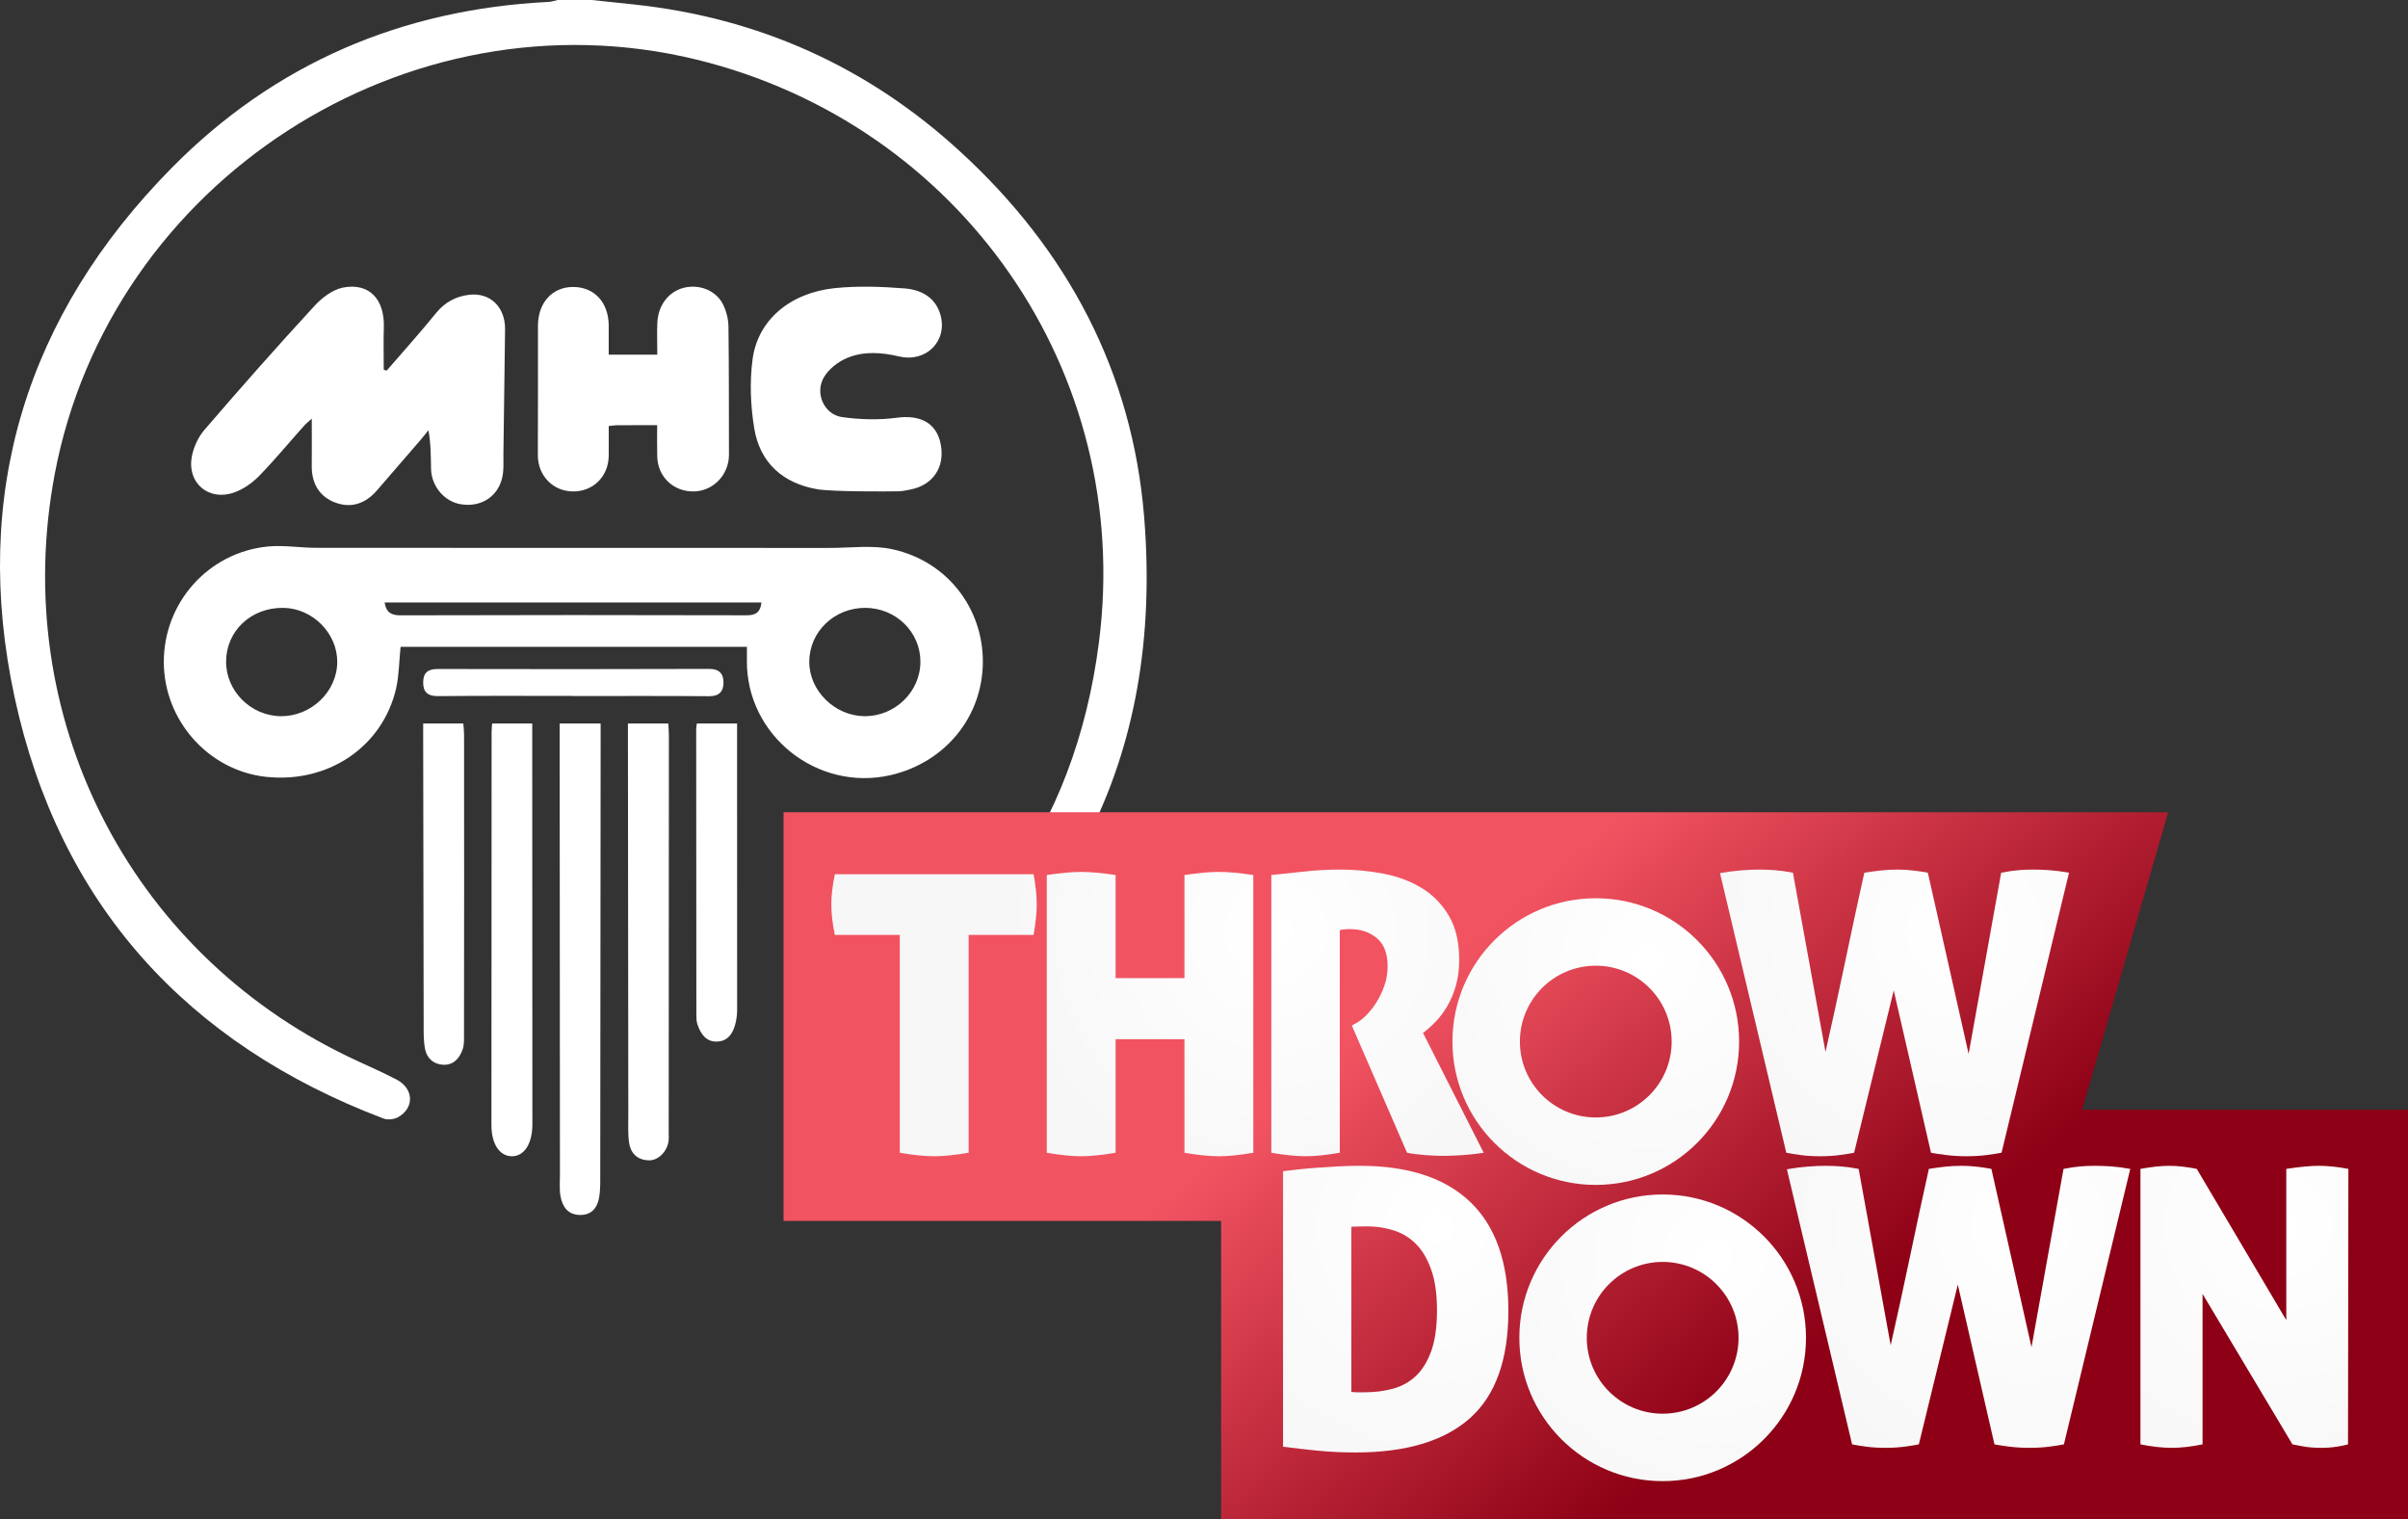
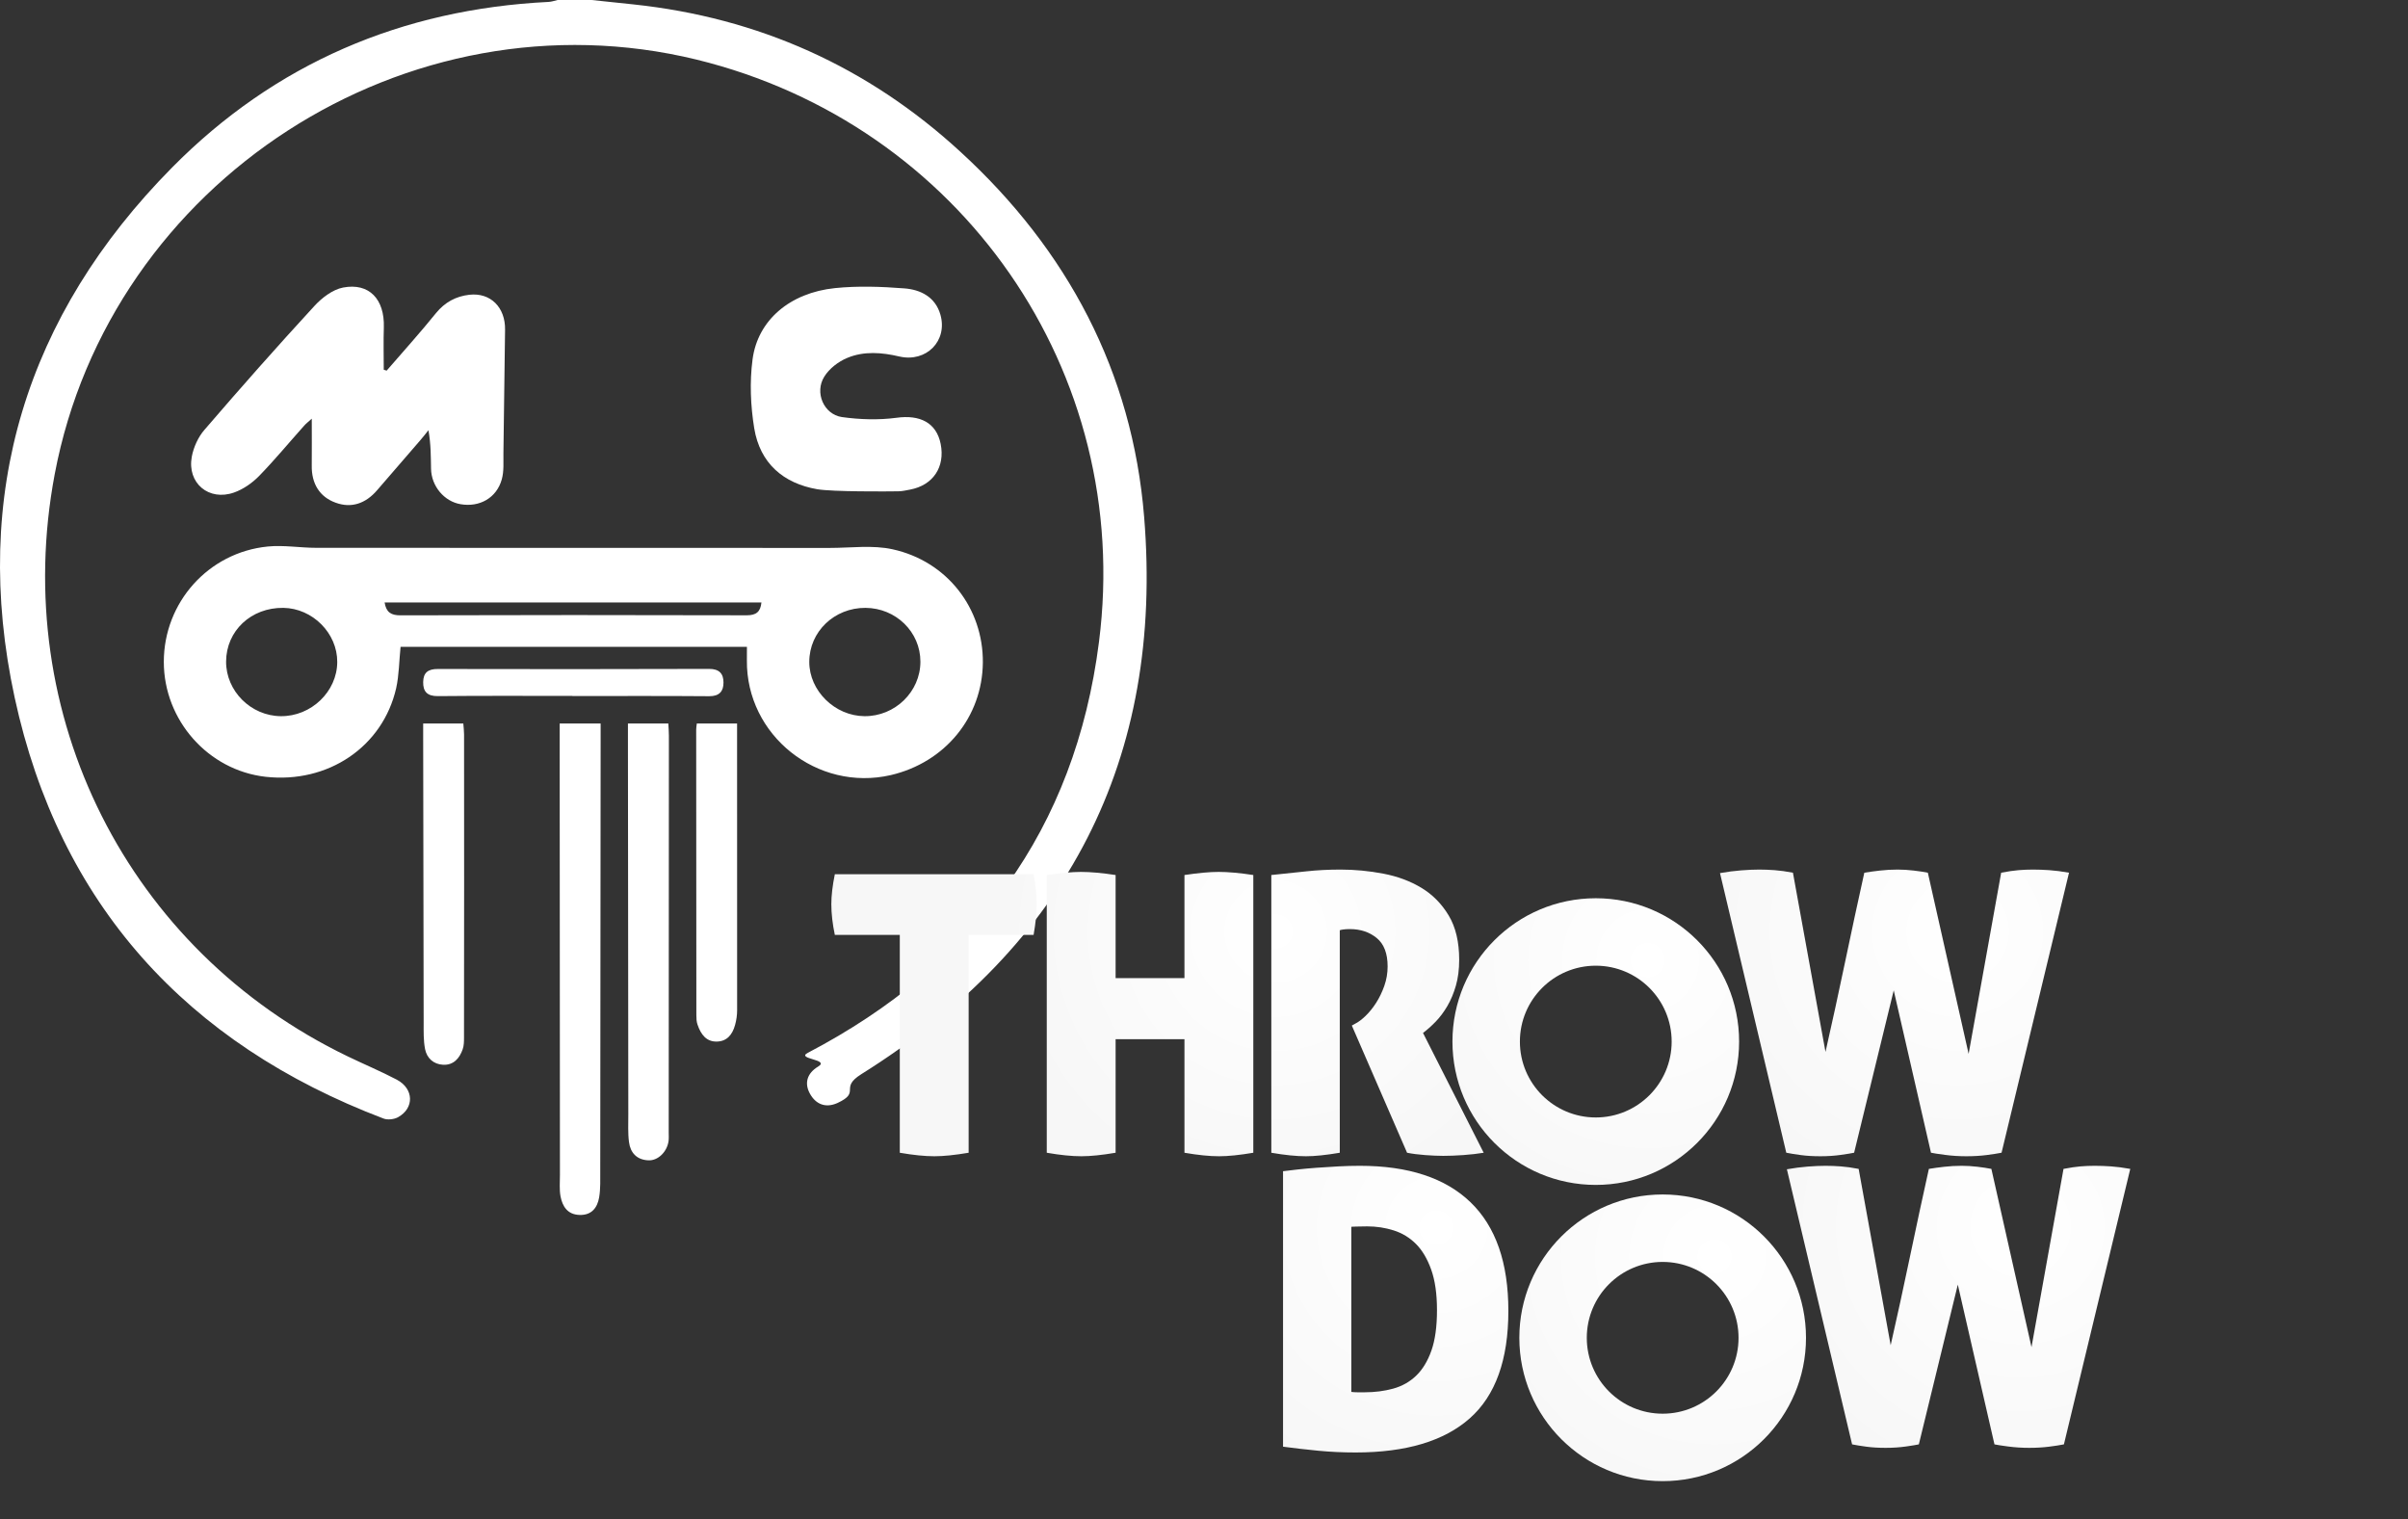
<svg xmlns="http://www.w3.org/2000/svg" width="252px" height="159px" viewBox="0 0 252 159" version="1.1">
  <rect x="0" y="0" width="252" height="159" fill="#333333" stroke="none" />
  <title>01BD44CB-61B1-44E7-95D7-3894F139DF32</title>
  <desc>Created with sketchtool.</desc>
  <defs>
    <linearGradient x1="31.022%" y1="40.526%" x2="71.003%" y2="61.247%" id="linearGradient-1">
      <stop stop-color="#F15361" offset="0%" />
      <stop stop-color="#8D0015" offset="100%" />
    </linearGradient>
    <radialGradient cx="68.104%" cy="21.64%" fx="68.104%" fy="21.64%" r="95.276%" gradientTransform="translate(0.681,0.216),scale(0.439,1),rotate(90),translate(-0.681,-0.216)" id="radialGradient-2">
      <stop stop-color="#FFFFFF" offset="0%" />
      <stop stop-color="#F7F7F7" offset="100%" />
    </radialGradient>
    <radialGradient cx="68.104%" cy="21.64%" fx="68.104%" fy="21.64%" r="95.276%" gradientTransform="translate(0.681,0.216),scale(0.821,1),rotate(90),translate(-0.681,-0.216)" id="radialGradient-3">
      <stop stop-color="#FFFFFF" offset="0%" />
      <stop stop-color="#F7F7F7" offset="100%" />
    </radialGradient>
    <radialGradient cx="68.104%" cy="21.64%" fx="68.104%" fy="21.64%" r="95.276%" id="radialGradient-4">
      <stop stop-color="#FFFFFF" offset="0%" />
      <stop stop-color="#F7F7F7" offset="100%" />
    </radialGradient>
    <radialGradient cx="68.104%" cy="21.64%" fx="68.104%" fy="21.64%" r="95.276%" gradientTransform="translate(0.681,0.216),scale(0.821,1),rotate(90),translate(-0.681,-0.216)" id="radialGradient-5">
      <stop stop-color="#FFFFFF" offset="0%" />
      <stop stop-color="#F7F7F7" offset="100%" />
    </radialGradient>
    <radialGradient cx="68.104%" cy="21.64%" fx="68.104%" fy="21.64%" r="129.215%" gradientTransform="translate(0.681,0.216),scale(1,0.737),rotate(90),translate(-0.681,-0.216)" id="radialGradient-6">
      <stop stop-color="#FFFFFF" offset="0%" />
      <stop stop-color="#F7F7F7" offset="100%" />
    </radialGradient>
    <radialGradient cx="68.104%" cy="21.64%" fx="68.104%" fy="21.64%" r="121.216%" gradientTransform="translate(0.681,0.216),scale(1,0.786),rotate(90),translate(-0.681,-0.216)" id="radialGradient-7">
      <stop stop-color="#FFFFFF" offset="0%" />
      <stop stop-color="#F7F7F7" offset="100%" />
    </radialGradient>
  </defs>
  <g id="Page-1" stroke="none" stroke-width="1" fill="none" fill-rule="evenodd">
    <g id="Home----single-scroll" transform="translate(-113, -3354)">
      <g id="Group-11-Copy" transform="translate(113, 3354)">
        <g id="Group-3-Copy-2" fill="#FFFFFF">
          <path d="M61.913,0 C63.371,0.158 64.817,0.313 66.279,0.46 C79.369,1.846 90.819,6.976 100.507,15.882 C111.715,26.157 118.506,38.931 119.735,54.088 C121.811,79.447 111.66,98.942 90.129,112.416 C87.795,113.883 90.149,114.269 87.636,115.431 C86.401,115.985 85.362,115.565 84.748,114.429 C84.17,113.369 84.438,112.322 85.628,111.609 C86.894,110.838 83.246,110.848 84.549,110.172 C102.009,101.037 112.514,86.771 115.009,67.184 C118.63,38.896 100.511,13.003 72.911,6.24 C42.626,-1.149 11.511,18.939 5.722,49.642 C0.978,74.842 13.376,99.456 36.387,110.548 C38.103,111.378 39.854,112.107 41.537,112.992 C43.32,113.946 43.368,115.96 41.659,116.913 C41.24,117.143 40.557,117.222 40.127,117.051 C19.506,109.217 6.213,94.598 1.533,72.994 C-3.058,51.744 2.731,32.986 18.001,17.538 C28.768,6.638 42.072,0.963 57.401,0.201 C57.722,0.188 58.04,0.07 58.357,0 L61.913,0 Z" id="Fill-1" />
          <path d="M79.685,63.045 L40.249,63.045 C40.416,64.077 40.918,64.398 41.92,64.394 C53.982,64.357 66.055,64.357 78.132,64.39 C79.143,64.394 79.588,64.023 79.685,63.045 M90.573,63.612 C87.323,63.595 84.692,66.101 84.692,69.266 C84.687,72.29 87.371,74.926 90.472,74.947 C93.666,74.973 96.321,72.383 96.321,69.246 C96.326,66.134 93.758,63.632 90.573,63.612 M29.38,74.947 C32.562,74.982 35.28,72.374 35.293,69.279 C35.31,66.263 32.707,63.656 29.654,63.612 C26.281,63.569 23.674,66.013 23.661,69.238 C23.652,72.316 26.251,74.917 29.38,74.947 M78.167,67.694 L41.92,67.694 C41.767,69.162 41.767,70.624 41.46,72.018 C40.052,78.161 34.323,82.015 27.797,81.291 C21.792,80.616 17.147,75.381 17.143,69.266 C17.143,63.049 21.805,57.81 28.018,57.193 C29.685,57.027 31.413,57.329 33.1,57.329 C51.015,57.34 68.926,57.333 86.832,57.34 C89.027,57.34 91.321,57.02 93.405,57.482 C99.142,58.738 102.905,63.686 102.857,69.335 C102.804,75.034 98.914,79.78 93.229,81.112 C85.52,82.889 78.071,76.95 78.163,69.085 C78.172,68.674 78.167,68.26 78.167,67.694" id="Fill-3" />
          <path d="M40.465,38.784 C42.194,36.781 43.965,34.828 45.627,32.767 C46.559,31.627 47.703,31.012 49.109,30.847 C51.338,30.592 52.896,32.17 52.856,34.511 C52.79,38.811 52.75,43.114 52.684,47.416 C52.67,48.343 52.755,49.307 52.511,50.168 C51.971,52.11 50.189,53.099 48.217,52.767 C46.501,52.491 45.136,50.878 45.109,49.046 C45.083,47.783 45.1,46.504 44.837,45.023 C44.558,45.368 44.299,45.713 44.009,46.043 C42.5,47.8 40.994,49.534 39.48,51.284 C38.25,52.726 36.744,53.2 35.133,52.609 C33.462,52.014 32.592,50.625 32.625,48.716 C32.641,47.148 32.627,45.579 32.627,43.813 C32.275,44.14 32.025,44.323 31.822,44.555 C30.257,46.306 28.749,48.132 27.12,49.806 C26.401,50.542 25.465,51.197 24.506,51.537 C21.854,52.482 19.566,50.553 20.07,47.8 C20.254,46.803 20.739,45.735 21.401,44.975 C25.164,40.599 28.984,36.278 32.884,32.04 C33.679,31.17 34.808,30.302 35.906,30.091 C38.644,29.571 40.257,31.319 40.169,34.252 C40.12,35.726 40.16,37.207 40.16,38.692 C40.257,38.723 40.363,38.751 40.465,38.784" id="Fill-5" />
-           <path d="M68.773,44.492 C67.256,44.492 65.906,44.488 64.567,44.499 C64.324,44.499 64.079,44.544 63.703,44.583 C63.703,45.658 63.718,46.692 63.703,47.726 C63.664,49.885 62.058,51.458 59.942,51.428 C57.844,51.402 56.275,49.749 56.286,47.619 C56.297,43.107 56.305,38.593 56.297,34.094 C56.294,31.703 57.783,30.035 59.96,30.031 C62.178,30.027 63.664,31.606 63.703,34.021 C63.71,35.012 63.703,36.019 63.703,37.117 L68.786,37.117 C68.786,36.008 68.747,34.887 68.79,33.791 C68.86,31.97 69.953,30.539 71.522,30.126 C73.119,29.706 74.89,30.356 75.637,31.802 C76.012,32.522 76.225,33.394 76.234,34.189 C76.294,38.651 76.273,43.129 76.286,47.591 C76.29,49.678 74.647,51.393 72.61,51.428 C70.476,51.467 68.833,49.898 68.781,47.776 C68.751,46.748 68.773,45.703 68.773,44.492" id="Fill-7" />
          <path d="M85.529,51.198 C81.977,50.585 79.536,48.482 78.932,44.822 C78.546,42.478 78.444,39.969 78.754,37.627 C79.289,33.502 82.674,30.637 87.377,30.151 C89.769,29.905 92.24,29.993 94.63,30.179 C96.324,30.304 97.887,31.067 98.418,32.94 C99.19,35.678 96.938,37.949 94.127,37.309 C92.289,36.875 90.405,36.726 88.669,37.454 C87.736,37.836 86.782,38.575 86.262,39.416 C85.223,41.075 86.207,43.355 88.095,43.644 C89.976,43.908 91.947,43.969 93.823,43.72 C96.264,43.381 97.998,44.226 98.442,46.458 C98.922,48.862 97.656,50.777 95.246,51.235 C94.843,51.311 94.439,51.406 94.029,51.414 C92.848,51.436 87.146,51.47 85.529,51.198" id="Fill-9" />
          <path d="M58.571,75.714 L62.857,75.714 L62.857,77.337 C62.842,92.372 62.835,107.415 62.817,122.45 C62.813,123.413 62.857,124.385 62.701,125.303 C62.52,126.365 61.929,127.186 60.646,127.141 C59.385,127.104 58.86,126.238 58.66,125.2 C58.527,124.484 58.598,123.717 58.598,122.958 C58.593,107.753 58.576,92.538 58.571,77.341 L58.571,75.714 Z" id="Fill-11" />
          <path d="M65.714,75.714 L69.942,75.714 C69.964,76.16 70,76.568 70,76.985 C69.996,90.821 69.982,104.672 69.982,118.508 C69.982,118.805 70.004,119.097 69.969,119.386 C69.822,120.521 68.878,121.471 67.862,121.427 C66.637,121.379 65.968,120.63 65.826,119.517 C65.701,118.571 65.759,117.589 65.754,116.613 C65.741,103.541 65.728,90.452 65.714,77.389 L65.714,75.714 Z" id="Fill-13" />
-           <path d="M51.501,75.714 L55.699,75.714 C55.699,76.265 55.695,76.762 55.699,77.26 C55.703,90.717 55.712,104.185 55.714,117.645 C55.714,119.702 54.859,121.01 53.551,121 C52.281,120.986 51.429,119.712 51.429,117.751 C51.429,104.05 51.437,90.371 51.446,76.666 C51.446,76.394 51.475,76.123 51.501,75.714" id="Fill-15" />
          <path d="M44.286,75.714 L48.486,75.714 C48.517,76.121 48.565,76.492 48.565,76.863 C48.574,87.431 48.574,97.998 48.559,108.564 C48.559,108.981 48.557,109.434 48.416,109.82 C48.08,110.765 47.456,111.479 46.372,111.426 C45.355,111.373 44.672,110.73 44.484,109.787 C44.308,108.887 44.336,107.936 44.336,107 C44.312,97.078 44.303,87.153 44.286,77.232 L44.286,75.714 Z" id="Fill-17" />
          <path d="M72.923,75.714 L77.137,75.714 L77.137,77.414 C77.141,86.853 77.145,96.286 77.141,105.724 C77.141,106.223 77.067,106.761 76.927,107.256 C76.648,108.29 76.06,108.977 75.019,108.999 C73.929,109.024 73.348,108.268 72.997,107.224 C72.888,106.916 72.875,106.566 72.875,106.233 C72.862,96.286 72.857,86.336 72.857,76.36 C72.857,76.174 72.888,76 72.923,75.714" id="Fill-19" />
          <path d="M59.9,72.827 C55.215,72.827 50.524,72.801 45.837,72.848 C44.709,72.861 44.269,72.376 44.286,71.375 C44.304,70.41 44.77,70.004 45.817,70.009 C55.281,70.035 64.742,70.026 74.205,70 C75.267,69.996 75.714,70.492 75.714,71.424 C75.719,72.333 75.289,72.861 74.227,72.857 C69.444,72.818 64.676,72.84 59.9,72.84 L59.9,72.827 Z" id="Fill-21" />
        </g>
-         <polygon id="Rectangle-2-Copy" fill="url(#linearGradient-1)" points="82 85 226.908 85 217.889 116.136 252 116.136 252 159 127.791 159 127.791 127.769 82 127.769" />
        <g id="Group-6-Copy" transform="translate(87, 91)">
          <path d="M7.164,6.839 L0.366,6.839 C0.122,5.672 0,4.6 0,3.623 C0,2.727 0.122,1.683 0.366,0.488 L21.167,0.488 C21.275,1.085 21.357,1.642 21.411,2.157 C21.465,2.673 21.493,3.161 21.493,3.623 C21.493,4.518 21.384,5.59 21.167,6.839 L14.369,6.839 L14.369,29.634 C12.931,29.878 11.737,30 10.787,30 C9.783,30 8.575,29.878 7.164,29.634 L7.164,6.839 Z M40.578,30 C39.574,30 38.366,29.878 36.955,29.634 L36.955,17.748 L29.75,17.748 L29.75,29.634 C28.312,29.878 27.118,30 26.168,30 C25.164,30 23.957,29.878 22.545,29.634 L22.545,0.57 C23.278,0.461 23.943,0.38 24.54,0.326 C25.137,0.271 25.666,0.244 26.128,0.244 C26.616,0.244 27.166,0.271 27.776,0.326 C28.387,0.38 29.045,0.461 29.75,0.57 L29.75,11.357 L36.955,11.357 L36.955,0.57 C37.688,0.461 38.346,0.38 38.929,0.326 C39.513,0.271 40.049,0.244 40.537,0.244 C41.026,0.244 41.575,0.271 42.186,0.326 C42.796,0.38 43.455,0.461 44.16,0.57 L44.16,29.634 C42.722,29.878 41.528,30 40.578,30 Z M46.045,0.57 C47.374,0.434 48.602,0.305 49.729,0.183 C50.855,0.061 52.042,0 53.29,0 C54.783,0 56.275,0.142 57.768,0.427 C59.261,0.712 60.59,1.208 61.757,1.913 C62.924,2.619 63.874,3.582 64.607,4.803 C65.339,6.024 65.706,7.571 65.706,9.444 C65.706,10.448 65.59,11.35 65.36,12.151 C65.129,12.951 64.83,13.663 64.464,14.288 C64.098,14.912 63.691,15.455 63.243,15.916 C62.795,16.377 62.354,16.771 61.92,17.096 L68.27,29.634 C67.619,29.742 66.906,29.824 66.133,29.878 C65.36,29.932 64.661,29.959 64.037,29.959 C63.494,29.959 62.863,29.932 62.144,29.878 C61.425,29.824 60.794,29.742 60.251,29.634 L54.471,16.323 L54.837,16.119 C55.163,15.957 55.522,15.685 55.916,15.305 C56.309,14.925 56.676,14.471 57.015,13.942 C57.354,13.412 57.639,12.822 57.87,12.171 C58.1,11.52 58.216,10.841 58.216,10.136 C58.216,8.779 57.836,7.788 57.076,7.164 C56.316,6.54 55.38,6.228 54.267,6.228 C53.996,6.228 53.765,6.242 53.575,6.269 C53.385,6.296 53.263,6.323 53.209,6.35 L53.209,29.634 C51.771,29.878 50.59,30 49.668,30 C48.663,30 47.456,29.878 46.045,29.634 L46.045,0.57 Z" id="THR-Copy-3" fill="url(#radialGradient-2)" />
          <path d="M122.425,0.328 C123.137,0.192 123.739,0.103 124.231,0.062 C124.724,0.021 125.23,0 125.75,0 C126.297,0 126.871,0.021 127.473,0.062 C128.075,0.103 128.759,0.192 129.525,0.328 L122.466,29.631 C122.056,29.713 121.529,29.795 120.886,29.877 C120.243,29.959 119.539,30 118.773,30 C118.007,30 117.261,29.952 116.536,29.856 C115.811,29.761 115.326,29.685 115.079,29.631 L111.181,12.64 L107.036,29.631 C106.789,29.685 106.331,29.761 105.661,29.856 C104.99,29.952 104.272,30 103.506,30 C102.74,30 102.056,29.959 101.454,29.877 C100.852,29.795 100.346,29.713 99.936,29.631 L93,0.369 C93.766,0.233 94.505,0.137 95.216,0.082 C95.928,0.027 96.557,0 97.104,0 C97.624,0 98.164,0.021 98.725,0.062 C99.286,0.103 99.922,0.192 100.633,0.328 L104.04,19.083 C104.724,16.074 105.408,12.934 106.092,9.665 C106.776,6.395 107.446,3.283 108.103,0.328 C108.595,0.246 109.142,0.171 109.744,0.103 C110.346,0.034 110.962,0 111.591,0 C112.138,0 112.699,0.034 113.274,0.103 C113.848,0.171 114.341,0.246 114.751,0.328 L119.019,19.289 L122.425,0.328 Z" id="W-Copy-3" fill="url(#radialGradient-3)" />
-           <path d="M80,33 C71.716,33 65,26.284 65,18 C65,9.716 71.716,3 80,3 C88.284,3 95,9.716 95,18 C95,26.284 88.284,33 80,33 Z M80,25.941 C84.386,25.941 87.941,22.386 87.941,18 C87.941,13.614 84.386,10.059 80,10.059 C75.614,10.059 72.059,13.614 72.059,18 C72.059,22.386 75.614,25.941 80,25.941 Z" id="Oval-Copy-7" fill="url(#radialGradient-4)" fill-rule="nonzero" />
+           <path d="M80,33 C71.716,33 65,26.284 65,18 C65,9.716 71.716,3 80,3 C88.284,3 95,9.716 95,18 C95,26.284 88.284,33 80,33 Z M80,25.941 C84.386,25.941 87.941,22.386 87.941,18 C87.941,13.614 84.386,10.059 80,10.059 C75.614,10.059 72.059,13.614 72.059,18 C72.059,22.386 75.614,25.941 80,25.941 " id="Oval-Copy-7" fill="url(#radialGradient-4)" fill-rule="nonzero" />
          <path d="M128.95,31.323 C129.65,31.188 130.242,31.101 130.727,31.061 C131.211,31.02 131.709,31 132.221,31 C132.759,31 133.324,31.02 133.917,31.061 C134.509,31.101 135.182,31.188 135.935,31.323 L128.991,60.152 C128.587,60.233 128.069,60.314 127.436,60.394 C126.803,60.475 126.11,60.515 125.357,60.515 C124.603,60.515 123.869,60.468 123.156,60.374 C122.443,60.28 121.965,60.206 121.723,60.152 L117.887,43.436 L113.809,60.152 C113.567,60.206 113.116,60.28 112.456,60.374 C111.797,60.468 111.09,60.515 110.336,60.515 C109.583,60.515 108.91,60.475 108.318,60.394 C107.725,60.314 107.227,60.233 106.824,60.152 L100,31.363 C100.754,31.229 101.48,31.135 102.18,31.081 C102.88,31.027 103.499,31 104.038,31 C104.549,31 105.081,31.02 105.633,31.061 C106.184,31.101 106.81,31.188 107.51,31.323 L110.861,49.775 C111.534,46.814 112.207,43.725 112.88,40.509 C113.553,37.292 114.213,34.23 114.859,31.323 C115.343,31.242 115.882,31.168 116.474,31.101 C117.066,31.034 117.672,31 118.291,31 C118.829,31 119.381,31.034 119.946,31.101 C120.511,31.168 120.996,31.242 121.4,31.323 L125.599,49.977 L128.95,31.323 Z" id="Path-Copy-5" fill="url(#radialGradient-5)" />
          <path d="M87,64 C78.716,64 72,57.284 72,49 C72,40.716 78.716,34 87,34 C95.284,34 102,40.716 102,49 C102,57.284 95.284,64 87,64 Z M87,56.941 C91.386,56.941 94.941,53.386 94.941,49 C94.941,44.614 91.386,41.059 87,41.059 C82.614,41.059 79.059,44.614 79.059,49 C79.059,53.386 82.614,56.941 87,56.941 Z" id="Oval-Copy-8" fill="url(#radialGradient-4)" fill-rule="nonzero" />
-           <path d="M137,31.323 C137.592,31.215 138.131,31.135 138.615,31.081 C139.1,31.027 139.571,31 140.028,31 C140.513,31 141.017,31.034 141.542,31.101 C142.067,31.168 142.518,31.242 142.895,31.323 L152.262,47.151 L152.262,31.323 C152.962,31.215 153.595,31.135 154.16,31.081 C154.725,31.027 155.237,31 155.694,31 C156.152,31 156.637,31.027 157.148,31.081 C157.659,31.135 158.198,31.215 158.763,31.323 L158.723,60.152 C158.454,60.233 158.063,60.314 157.552,60.394 C157.04,60.475 156.489,60.515 155.896,60.515 C155.223,60.515 154.618,60.468 154.079,60.374 C153.541,60.28 153.151,60.206 152.908,60.152 L143.501,44.405 L143.501,60.152 C142.316,60.394 141.24,60.515 140.271,60.515 C139.301,60.515 138.211,60.394 137,60.152 L137,31.323 Z" id="Path-Copy-6" fill="url(#radialGradient-6)" />
          <path d="M55.307,31 C60.394,31 64.257,32.272 66.895,34.816 C69.533,37.359 70.852,41.148 70.852,46.182 C70.852,51.296 69.506,55.044 66.814,57.427 C64.122,59.809 60.138,61 54.862,61 C53.517,61 52.218,60.939 50.966,60.818 C49.714,60.697 48.483,60.556 47.272,60.394 L47.272,31.565 C47.675,31.511 48.187,31.451 48.806,31.384 C49.425,31.316 50.098,31.256 50.825,31.202 C51.552,31.148 52.299,31.101 53.066,31.061 C53.833,31.02 54.58,31 55.307,31 Z M56.074,37.339 C55.535,37.339 55.145,37.346 54.903,37.359 C54.661,37.373 54.499,37.38 54.418,37.38 L54.418,54.661 C54.607,54.688 54.822,54.701 55.064,54.701 L55.832,54.701 C56.881,54.701 57.871,54.573 58.799,54.318 C59.728,54.062 60.529,53.611 61.202,52.965 C61.875,52.319 62.406,51.444 62.797,50.341 C63.187,49.237 63.382,47.824 63.382,46.101 C63.382,44.405 63.18,42.992 62.776,41.861 C62.373,40.731 61.841,39.836 61.181,39.176 C60.522,38.517 59.748,38.046 58.86,37.763 C57.972,37.48 57.043,37.339 56.074,37.339 Z" id="Combined-Shape-Copy-3" fill="url(#radialGradient-7)" />
        </g>
      </g>
    </g>
  </g>
</svg>